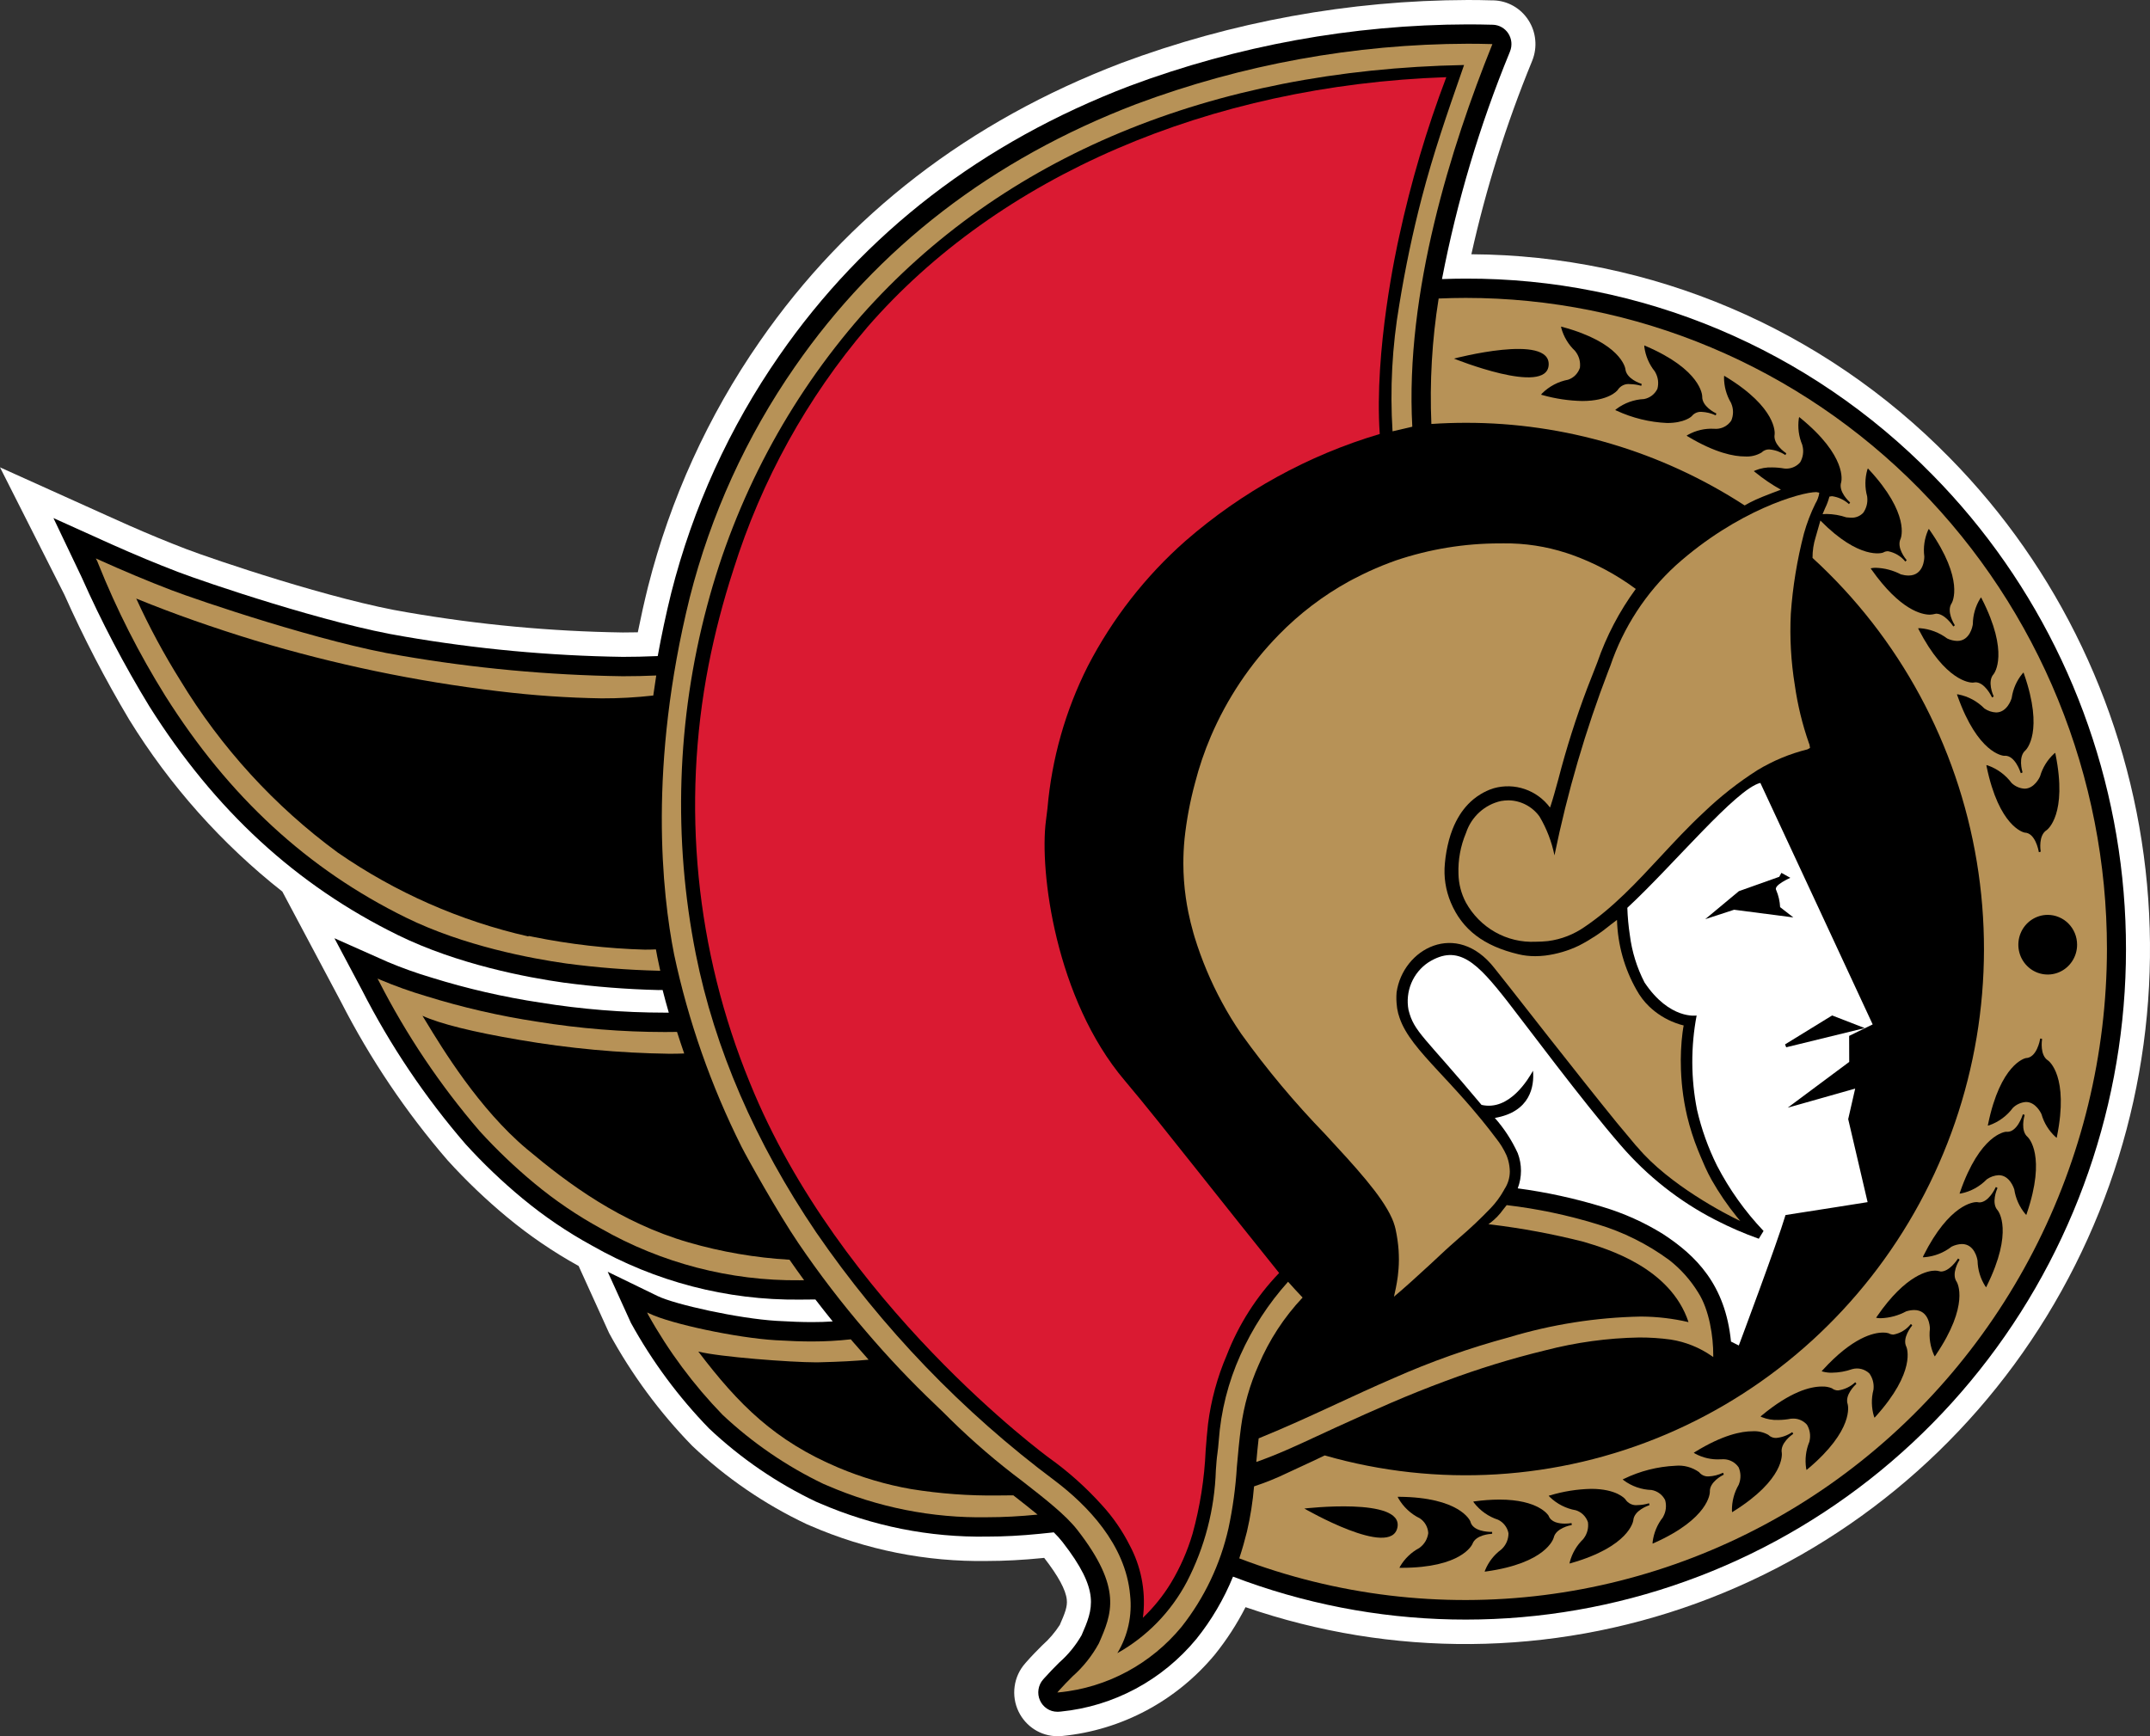
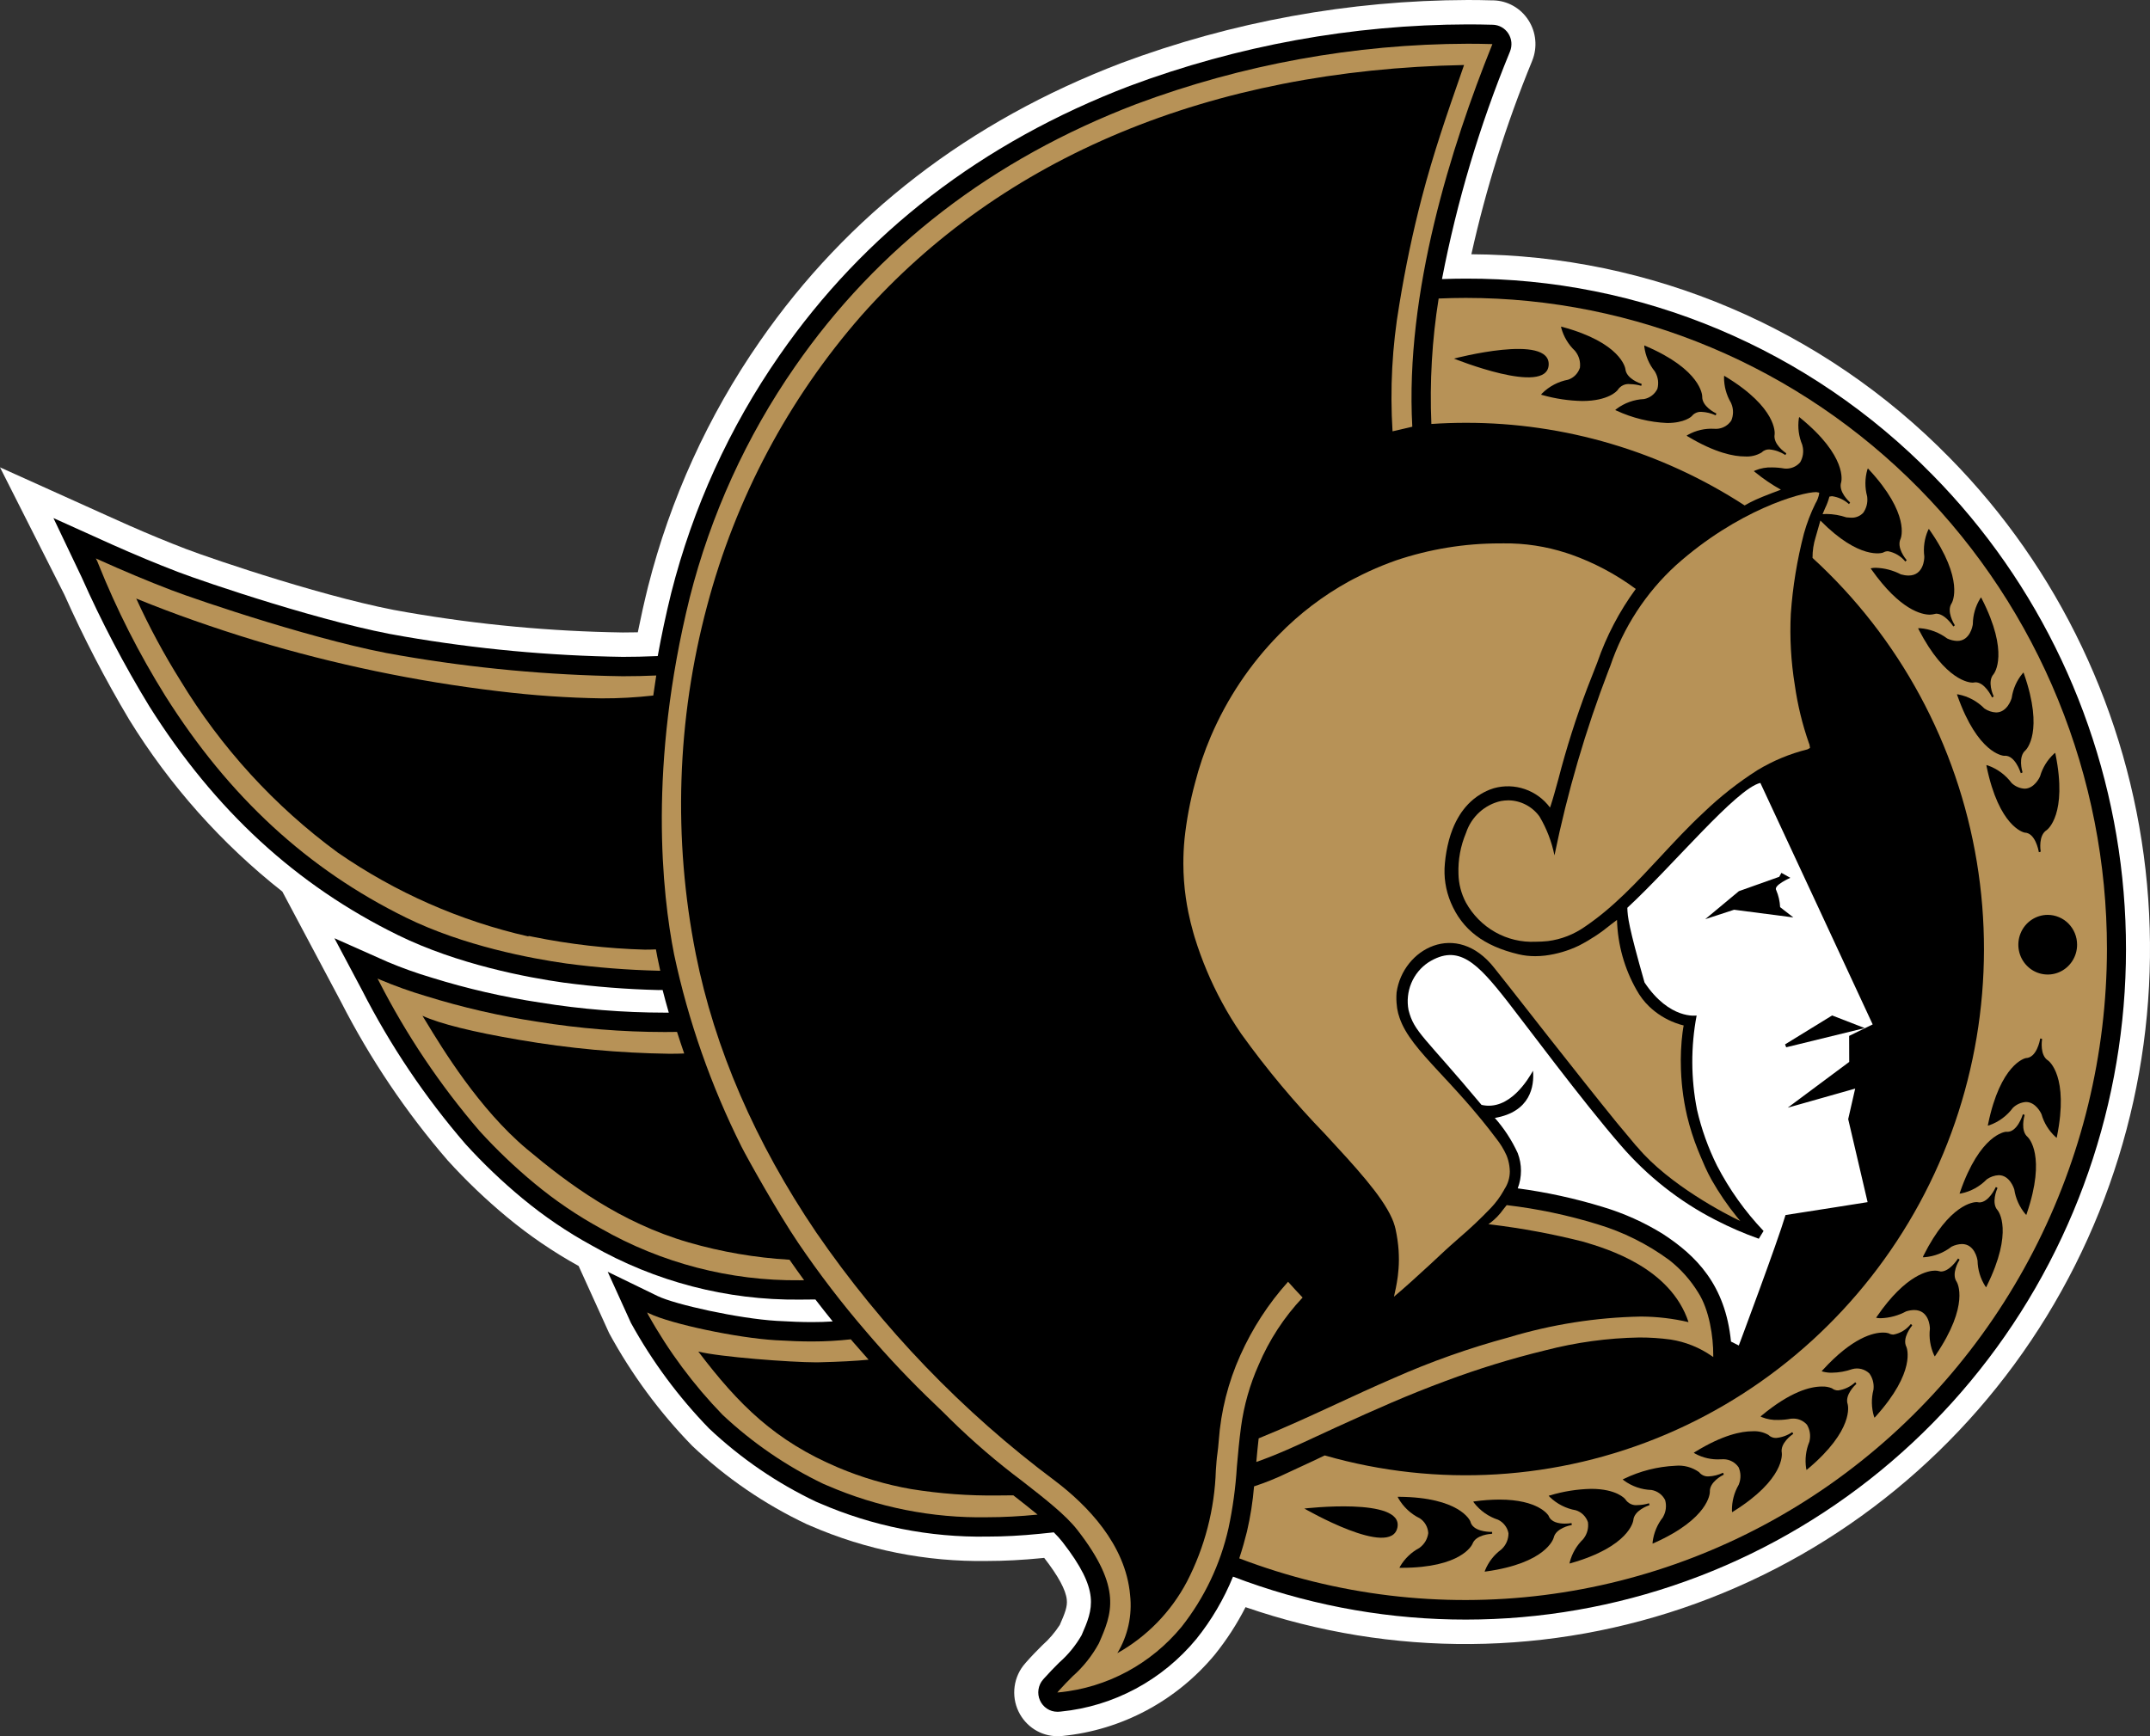
<svg xmlns="http://www.w3.org/2000/svg" width="78" height="63" viewBox="0 0 78 63" fill="none">
  <rect x="0" y="0" width="78" height="63" fill="#333333" stroke="none" />
  <g clip-path="url(#clip0_24_1128)">
    <path d="M70.729 16.609C66.133 11.916 59.896 9.262 53.38 9.226C53.911 6.838 54.645 4.502 55.572 2.242L55.59 2.196C55.685 1.958 55.722 1.701 55.697 1.446C55.673 1.19 55.588 0.945 55.449 0.731C55.311 0.516 55.124 0.339 54.903 0.214C54.683 0.089 54.436 0.02 54.183 0.013L54.137 0.013C53.846 0.004 53.547 0 53.248 0C48.955 0.012 44.698 0.787 40.67 2.292C35.156 4.399 30.746 7.797 27.561 12.393C25.69 15.087 24.317 18.104 23.508 21.297C23.373 21.842 23.25 22.394 23.139 22.944C22.958 22.948 22.776 22.949 22.593 22.95C19.98 22.911 17.373 22.668 14.796 22.223C12.137 21.793 7.707 20.288 6.755 19.923C6.09 19.668 5.397 19.382 4.691 19.071L3.887 18.711L0 16.958L2.336 21.579C3.03 23.135 3.815 24.648 4.685 26.109C6.162 28.506 8.044 30.619 10.243 32.352L12.369 36.35C13.427 38.42 14.727 40.353 16.242 42.107C16.911 42.844 17.632 43.533 18.397 44.167C19.206 44.838 20.075 45.431 20.992 45.937L22.099 48.375C22.914 49.872 23.927 51.247 25.111 52.462C26.34 53.627 27.743 54.587 29.268 55.307L29.399 55.363C31.423 56.243 33.608 56.678 35.809 56.642C36.445 56.642 37.113 56.606 37.795 56.538L37.882 56.529C38.397 57.194 38.665 57.69 38.702 58.045C38.73 58.3 38.634 58.537 38.448 58.963C38.271 59.236 38.059 59.484 37.816 59.699L37.804 59.71C37.633 59.882 37.438 60.077 37.249 60.293L37.194 60.356C36.986 60.59 36.852 60.882 36.81 61.194C36.767 61.506 36.816 61.824 36.953 62.107C37.082 62.374 37.282 62.599 37.53 62.757C37.779 62.915 38.065 62.999 38.358 63C38.39 63 38.423 62.999 38.457 62.998L38.539 62.992C40.697 62.779 42.686 61.715 44.08 60.03C44.506 59.499 44.877 58.926 45.187 58.318C50.494 60.148 56.255 60.1 61.533 58.183C66.811 56.266 71.294 52.591 74.255 47.757C77.215 42.923 78.478 37.214 77.838 31.559C77.197 25.903 74.692 20.634 70.729 16.609Z" fill="white" />
    <path d="M70.113 17.235C67.894 14.969 65.255 13.172 62.348 11.949C59.441 10.726 56.323 10.101 53.177 10.11C52.895 10.11 52.606 10.116 52.314 10.127C52.856 7.311 53.677 4.558 54.765 1.91L54.783 1.864C54.825 1.759 54.841 1.645 54.831 1.532C54.82 1.419 54.782 1.311 54.721 1.216C54.66 1.121 54.577 1.042 54.479 0.987C54.382 0.932 54.272 0.901 54.161 0.898L54.113 0.897C53.829 0.889 53.538 0.885 53.248 0.885C49.06 0.896 44.907 1.653 40.977 3.12C35.629 5.164 31.355 8.455 28.273 12.903C26.463 15.508 25.135 18.425 24.352 21.513C24.157 22.302 23.996 23.067 23.862 23.806L23.779 23.809C23.392 23.826 22.993 23.835 22.594 23.835C19.934 23.796 17.282 23.549 14.66 23.096C11.935 22.657 7.417 21.122 6.447 20.75C5.682 20.456 4.884 20.124 4.072 19.761L3.703 19.595L1.939 18.799L2.961 20.942C3.679 22.558 4.5 24.124 5.419 25.631C7.797 29.404 10.746 32.118 14.433 33.929C16.61 34.999 19.135 35.47 20.445 35.655C21.587 35.807 22.735 35.897 23.886 35.925H23.887L24.039 35.923C24.108 36.193 24.182 36.467 24.263 36.745C24.216 36.745 24.169 36.745 24.123 36.745C22.608 36.744 21.095 36.622 19.599 36.38C18.264 36.178 16.946 35.875 15.655 35.473C15.115 35.313 14.584 35.123 14.064 34.904L12.133 34.045L13.134 35.929C14.159 37.937 15.419 39.811 16.887 41.512C17.528 42.218 18.217 42.876 18.95 43.483C19.734 44.133 20.577 44.706 21.468 45.193C23.77 46.508 26.371 47.185 29.012 47.158C29.048 47.158 29.083 47.157 29.119 47.157L29.582 47.153C29.788 47.421 29.997 47.688 30.21 47.95C29.957 47.967 29.718 47.974 29.459 47.974C29.101 47.974 28.693 47.96 28.175 47.929C26.783 47.845 24.491 47.335 23.861 47.03L22.047 46.148L22.89 48.004C23.662 49.404 24.615 50.692 25.725 51.834C26.875 52.919 28.184 53.815 29.605 54.491L29.74 54.548C31.657 55.38 33.725 55.792 35.81 55.757H35.81C36.417 55.757 37.056 55.723 37.71 55.657L38.231 55.603C38.342 55.712 38.447 55.828 38.544 55.95C39.931 57.732 39.659 58.372 39.24 59.334C39.026 59.708 38.751 60.044 38.428 60.327L38.418 60.337C38.247 60.509 38.071 60.686 37.898 60.881L37.843 60.943C37.754 61.044 37.696 61.169 37.676 61.303C37.655 61.437 37.673 61.574 37.728 61.697C37.782 61.821 37.871 61.926 37.983 62C38.094 62.074 38.225 62.113 38.358 62.113C38.373 62.113 38.388 62.113 38.402 62.112L38.485 62.106C40.401 61.916 42.167 60.969 43.404 59.471C43.953 58.787 44.401 58.025 44.733 57.21C49.857 59.168 55.487 59.285 60.686 57.541C65.885 55.797 70.339 52.297 73.306 47.624C76.273 42.95 77.575 37.386 76.994 31.856C76.413 26.327 73.985 21.167 70.113 17.235Z" fill="black" />
    <path d="M76.438 34.435C76.433 38.256 75.518 42.018 73.769 45.401C72.021 48.784 69.491 51.686 66.397 53.86C63.303 56.033 59.737 57.413 56.003 57.881C52.27 58.349 48.48 57.891 44.959 56.547C45.071 56.21 45.161 55.885 45.238 55.576C45.364 55.036 45.45 54.488 45.496 53.935C45.91 53.799 46.315 53.635 46.709 53.444C47.476 53.093 47.98 52.851 48.06 52.812C52.145 53.985 56.501 53.719 60.419 52.058C64.337 50.396 67.585 47.438 69.637 43.663C71.688 39.888 72.421 35.519 71.716 31.267C71.012 27.015 68.911 23.131 65.757 20.245C65.755 19.988 65.793 19.733 65.871 19.488C65.9 19.391 65.93 19.287 65.958 19.183C65.987 19.079 66.014 18.98 66.042 18.889C67.462 20.331 68.289 20.065 68.318 20.051C68.371 20.018 68.433 20.002 68.495 20.002C68.74 20.048 68.961 20.179 69.121 20.373L69.125 20.378L69.131 20.372L69.125 20.377L69.149 20.352L69.173 20.327V20.326C69.132 20.279 68.795 19.869 68.953 19.548C68.967 19.512 69.303 18.654 67.802 17.036L67.765 16.996L67.744 17.047C67.655 17.361 67.652 17.692 67.737 18.007L67.742 18.047C67.763 18.246 67.711 18.446 67.596 18.608C67.538 18.669 67.468 18.717 67.39 18.747C67.313 18.777 67.229 18.79 67.146 18.785L66.984 18.773C66.752 18.695 66.51 18.653 66.266 18.65L66.121 18.657C66.148 18.587 66.178 18.516 66.213 18.44C66.279 18.306 66.332 18.165 66.369 18.02L66.463 18.005C66.69 18.036 66.903 18.134 67.075 18.288L67.08 18.292L67.085 18.286L67.08 18.292L67.101 18.262L67.121 18.233C67.076 18.194 66.684 17.834 66.797 17.494C66.807 17.457 67.022 16.559 65.316 15.167L65.272 15.132L65.26 15.186C65.214 15.508 65.257 15.838 65.383 16.137L65.392 16.176C65.419 16.277 65.424 16.383 65.409 16.486C65.395 16.59 65.359 16.69 65.306 16.779C65.236 16.858 65.148 16.92 65.05 16.958C64.952 16.997 64.847 17.012 64.742 17.002C64.595 16.976 64.446 16.962 64.296 16.961C64.084 16.952 63.872 16.99 63.676 17.071L63.627 17.096L63.67 17.13C63.965 17.371 64.279 17.585 64.61 17.769L64.52 17.803C64.44 17.834 64.357 17.866 64.269 17.898C64.052 17.978 63.838 18.07 63.696 18.132C63.559 18.194 63.425 18.264 63.294 18.34C60.274 16.378 56.763 15.338 53.177 15.342C52.763 15.342 52.345 15.356 51.929 15.384C51.864 13.861 51.952 12.336 52.193 10.832C52.521 10.818 52.85 10.81 53.177 10.81C56.232 10.81 59.257 11.421 62.079 12.609C64.901 13.796 67.465 15.536 69.625 17.73C71.785 19.924 73.499 22.528 74.667 25.394C75.836 28.261 76.438 31.333 76.438 34.435Z" fill="#B79257" />
    <path d="M48.069 41.148C49.162 42.33 50.126 43.373 50.496 44.203C50.516 44.247 50.534 44.291 50.55 44.333C50.568 44.383 50.584 44.432 50.598 44.48C50.609 44.517 50.619 44.553 50.627 44.59C50.658 44.729 50.682 44.864 50.7 44.993C50.719 45.122 50.731 45.247 50.74 45.366C50.747 45.485 50.751 45.6 50.751 45.71C50.751 45.825 50.746 45.935 50.738 46.04C50.732 46.125 50.724 46.206 50.714 46.284C50.711 46.309 50.708 46.332 50.705 46.356C50.669 46.618 50.618 46.849 50.572 47.051C50.937 46.748 51.446 46.285 51.845 45.916C51.882 45.882 51.916 45.85 51.951 45.818C52.088 45.691 52.207 45.579 52.296 45.496C52.344 45.45 52.394 45.405 52.444 45.359C52.494 45.313 52.545 45.267 52.597 45.22C52.702 45.126 52.81 45.031 52.921 44.933C53.328 44.586 53.717 44.218 54.087 43.832C54.267 43.643 54.422 43.433 54.55 43.206L54.582 43.147C54.707 42.958 54.774 42.736 54.775 42.508C54.773 42.44 54.768 42.372 54.758 42.304C54.739 42.172 54.705 42.044 54.654 41.921C54.555 41.702 54.429 41.496 54.278 41.308C54.1 41.07 53.924 40.847 53.751 40.635C53.621 40.477 53.493 40.324 53.367 40.177C53.288 40.085 53.208 39.995 53.131 39.907C53.041 39.805 52.952 39.706 52.864 39.609C52.81 39.549 52.756 39.49 52.702 39.432C52.659 39.385 52.616 39.338 52.574 39.291C52.522 39.236 52.471 39.181 52.42 39.127L52.394 39.098C52.361 39.061 52.327 39.026 52.294 38.99C52.258 38.951 52.223 38.912 52.187 38.875C51.48 38.111 50.984 37.55 50.773 36.927C50.736 36.823 50.708 36.715 50.69 36.605C50.686 36.583 50.684 36.561 50.681 36.538C50.68 36.531 50.679 36.524 50.679 36.517C50.657 36.349 50.653 36.18 50.667 36.011C50.892 34.429 52.84 33.369 54.217 35.129L54.755 35.808C54.755 35.808 57.29 39.057 58.645 40.724L59.343 41.56C59.368 41.587 59.39 41.611 59.409 41.63C60.551 42.994 62.635 44.072 63.135 44.306C63.099 44.262 63.057 44.212 63.012 44.156C62.67 43.735 62.364 43.286 62.095 42.813C62.013 42.665 61.936 42.514 61.867 42.36C61.854 42.33 61.841 42.299 61.827 42.269C61.781 42.164 61.735 42.058 61.689 41.948C61.659 41.877 61.629 41.806 61.6 41.732C61.438 41.331 61.307 40.917 61.206 40.496C61.168 40.332 61.136 40.172 61.108 40.015C61.094 39.932 61.081 39.85 61.069 39.77C61.067 39.755 61.065 39.742 61.063 39.728C61.051 39.644 61.041 39.562 61.032 39.481C61.025 39.425 61.02 39.37 61.015 39.315C61.007 39.231 61 39.15 60.996 39.07C60.995 39.064 60.995 39.059 60.995 39.053C60.989 38.97 60.986 38.891 60.983 38.812C60.978 38.687 60.977 38.567 60.977 38.453C60.978 38.338 60.98 38.23 60.985 38.128C60.996 37.868 61.018 37.651 61.039 37.488C61.039 37.481 61.041 37.475 61.041 37.469C61.056 37.351 61.072 37.262 61.082 37.21C60.982 37.186 60.883 37.156 60.787 37.119C60.431 36.988 60.105 36.784 59.829 36.52C59.649 36.346 59.495 36.145 59.374 35.924C58.932 35.149 58.688 34.275 58.663 33.379C58.587 33.436 58.511 33.495 58.434 33.554C58.078 33.848 57.691 34.103 57.281 34.313C56.895 34.499 56.483 34.62 56.059 34.674C55.938 34.688 55.816 34.696 55.695 34.696C55.592 34.696 55.49 34.69 55.388 34.679C55.29 34.668 55.193 34.651 55.096 34.628C53.829 34.329 53.047 33.732 52.634 32.749C52.541 32.526 52.474 32.292 52.438 32.053C52.429 31.993 52.422 31.934 52.416 31.874C52.411 31.813 52.407 31.754 52.406 31.693C52.403 31.571 52.407 31.449 52.419 31.327C52.444 31.04 52.495 30.756 52.569 30.478C52.587 30.414 52.606 30.348 52.627 30.285C52.649 30.221 52.671 30.157 52.696 30.093C52.77 29.902 52.864 29.718 52.974 29.546C53.012 29.488 53.051 29.431 53.094 29.377C53.201 29.237 53.324 29.11 53.459 28.999C53.544 28.93 53.633 28.867 53.727 28.811C53.759 28.792 53.792 28.773 53.826 28.755C53.894 28.72 53.964 28.687 54.036 28.657C54.088 28.636 54.14 28.618 54.194 28.602C54.563 28.498 54.956 28.509 55.319 28.634C55.683 28.759 56.002 28.992 56.233 29.303C56.243 29.276 56.253 29.246 56.264 29.214C56.338 28.991 56.43 28.659 56.538 28.265C56.827 27.148 57.176 26.048 57.584 24.97C57.652 24.798 57.72 24.623 57.789 24.446C57.841 24.311 57.894 24.174 57.948 24.038C58.278 23.082 58.749 22.183 59.344 21.37C58.625 20.838 57.833 20.418 56.993 20.12C56.935 20.1 56.878 20.081 56.82 20.063C56.087 19.825 55.32 19.708 54.55 19.717L54.417 19.718C53.135 19.716 51.861 19.925 50.645 20.335C50.568 20.362 50.492 20.39 50.415 20.419C50.076 20.546 49.74 20.691 49.407 20.855C49.301 20.907 49.195 20.962 49.088 21.017C49.038 21.044 48.987 21.071 48.936 21.098C48 21.613 47.145 22.265 46.395 23.032C46.393 23.034 46.392 23.036 46.39 23.038C45.352 24.098 44.518 25.346 43.93 26.716C43.694 27.268 43.501 27.837 43.352 28.419C43.173 29.081 43.047 29.756 42.974 30.438C42.945 30.739 42.93 31.041 42.931 31.344C42.932 31.755 42.962 32.165 43.02 32.572C43.044 32.744 43.074 32.918 43.11 33.096C43.16 33.344 43.223 33.598 43.297 33.86C43.311 33.909 43.326 33.96 43.341 34.01C43.593 34.828 43.925 35.619 44.332 36.37C44.544 36.764 44.778 37.146 45.031 37.514C45.954 38.8 46.97 40.014 48.069 41.148Z" fill="#B79257" />
-     <path d="M67.304 39.501L67.051 40.608L67.755 43.621C67.755 43.621 65.695 43.949 64.777 44.089C64.495 45.05 63.082 48.823 63.082 48.823L62.799 48.681C62.594 46.62 61.538 45.566 60.33 44.777C59.646 44.353 58.91 44.023 58.141 43.793C57.135 43.485 56.105 43.26 55.062 43.121C55.219 42.71 55.219 42.254 55.062 41.843C54.849 41.378 54.569 40.947 54.231 40.566C55.519 40.343 55.668 39.418 55.616 38.853C55.454 39.141 54.765 40.325 53.748 40.092C51.659 37.591 51.303 37.456 51.1 36.648C51.038 36.321 51.073 35.982 51.201 35.674C51.329 35.367 51.544 35.105 51.819 34.922C52.91 34.234 53.59 34.933 54.693 36.342C55.28 37.09 57.398 39.945 58.791 41.55C59.758 42.675 60.93 43.599 62.243 44.271C62.749 44.532 63.271 44.758 63.807 44.949L63.98 44.667C63.309 43.961 62.739 43.161 62.289 42.292C61.971 41.65 61.728 40.973 61.567 40.273C61.343 39.144 61.338 37.981 61.552 36.849C61.552 36.849 60.573 37.013 59.662 35.65C59.385 35.113 59.204 34.53 59.129 33.929C59.079 33.602 59.049 33.272 59.038 32.941C60.712 31.39 62.992 28.615 63.864 28.409C64.128 28.965 67.939 37.172 67.939 37.172L67.085 37.589L67.088 38.533L64.857 40.194L67.304 39.501Z" fill="white" />
-     <path d="M41.462 58.703C41.472 58.627 41.478 58.573 41.48 58.557C41.563 57.695 41.389 56.828 40.981 56.067C40.712 55.535 40.372 55.044 39.97 54.607C39.395 53.969 38.754 53.396 38.057 52.899C37.981 52.844 30.45 47.31 27.204 39.288C25.238 34.499 24.717 29.225 25.706 24.134C25.934 22.974 26.232 21.829 26.597 20.705L26.609 20.666C27.625 17.43 29.277 14.438 31.467 11.871C36.224 6.395 43.864 3.099 52.471 2.8C51.758 4.678 51.187 6.608 50.762 8.574C50.667 8.996 49.849 12.717 50.056 15.748C47.459 16.518 45.055 17.843 43.003 19.632C41.556 20.909 40.357 22.448 39.465 24.171C38.653 25.78 38.156 27.534 38.001 29.335C37.982 29.489 37.964 29.636 37.946 29.777C37.704 31.607 38.294 36.251 40.804 39.209C41.493 40.021 42.448 41.224 43.658 42.747L43.673 42.767C44.478 43.78 45.385 44.922 46.406 46.192C45.582 47.049 44.935 48.065 44.503 49.18C44.164 49.971 43.936 50.807 43.827 51.663C43.791 51.971 43.767 52.294 43.74 52.635C43.696 53.657 43.536 54.67 43.265 55.654C43.081 56.277 42.82 56.874 42.486 57.43C42.202 57.898 41.857 58.326 41.462 58.703Z" fill="#DA1A32" />
+     <path d="M67.304 39.501L67.051 40.608L67.755 43.621C67.755 43.621 65.695 43.949 64.777 44.089C64.495 45.05 63.082 48.823 63.082 48.823L62.799 48.681C62.594 46.62 61.538 45.566 60.33 44.777C59.646 44.353 58.91 44.023 58.141 43.793C57.135 43.485 56.105 43.26 55.062 43.121C55.219 42.71 55.219 42.254 55.062 41.843C54.849 41.378 54.569 40.947 54.231 40.566C55.519 40.343 55.668 39.418 55.616 38.853C55.454 39.141 54.765 40.325 53.748 40.092C51.659 37.591 51.303 37.456 51.1 36.648C51.038 36.321 51.073 35.982 51.201 35.674C51.329 35.367 51.544 35.105 51.819 34.922C52.91 34.234 53.59 34.933 54.693 36.342C55.28 37.09 57.398 39.945 58.791 41.55C59.758 42.675 60.93 43.599 62.243 44.271C62.749 44.532 63.271 44.758 63.807 44.949L63.98 44.667C63.309 43.961 62.739 43.161 62.289 42.292C61.971 41.65 61.728 40.973 61.567 40.273C61.343 39.144 61.338 37.981 61.552 36.849C61.552 36.849 60.573 37.013 59.662 35.65C59.079 33.602 59.049 33.272 59.038 32.941C60.712 31.39 62.992 28.615 63.864 28.409C64.128 28.965 67.939 37.172 67.939 37.172L67.085 37.589L67.088 38.533L64.857 40.194L67.304 39.501Z" fill="white" />
    <path d="M54.142 1.6L54.094 1.599C53.818 1.591 53.533 1.587 53.248 1.587C49.144 1.598 45.073 2.339 41.221 3.778C36.006 5.77 31.84 8.976 28.839 13.307C27.078 15.842 25.785 18.68 25.023 21.684C23.514 27.788 24.02 32.418 24.456 34.633C24.973 37.054 25.794 39.397 26.899 41.605C27.117 42.037 28.228 44.024 28.967 45.112C29.723 46.225 30.541 47.294 31.418 48.312C32.209 49.241 33.048 50.127 33.931 50.967C34.136 51.163 34.313 51.334 34.482 51.506C35.302 52.311 36.174 53.06 37.092 53.747C37.934 54.404 38.661 54.971 39.086 55.516C40.736 57.636 40.334 58.559 39.868 59.627C39.621 60.081 39.298 60.488 38.913 60.828C38.746 60.995 38.574 61.168 38.413 61.35L38.358 61.413L38.441 61.407C40.166 61.234 41.755 60.38 42.867 59.03C43.694 57.983 44.275 56.76 44.569 55.452C44.725 54.719 44.827 53.975 44.872 53.227C44.914 52.752 44.958 52.262 45.023 51.779C45.128 51.001 45.343 50.242 45.662 49.527C46.046 48.622 46.586 47.795 47.257 47.083C47.078 46.897 46.903 46.703 46.73 46.51C46.02 47.3 45.436 48.198 45 49.172C44.558 50.153 44.292 51.206 44.215 52.281C44.2 52.458 44.187 52.61 44.165 52.756C44.141 52.913 44.127 53.117 44.11 53.352C44.066 54.762 43.707 56.144 43.061 57.393C42.483 58.487 41.606 59.388 40.536 59.987C40.918 59.355 41.081 58.613 40.999 57.877C40.836 56.035 39.43 54.609 38.28 53.737C34.924 51.233 31.996 48.187 29.612 44.72C27.398 41.45 25.929 38.053 25.244 34.625C24.412 30.436 24.552 26.109 25.653 21.985C26.687 18.082 28.603 14.477 31.247 11.455C36.361 5.681 43.922 2.537 53.115 2.359L53.009 2.664C52.514 4.085 52.003 5.555 51.581 7.175C51.254 8.431 50.987 9.698 50.766 11.052C50.506 12.569 50.424 14.113 50.52 15.651L51.237 15.484C50.967 10.606 52.662 5.28 54.125 1.645L54.142 1.6Z" fill="#B79257" />
    <path d="M62.518 53.464L62.506 53.444L62.521 53.476L62.518 53.464Z" fill="#B79257" />
    <path d="M66.468 36.847L64.76 37.897L64.802 38.002L67.65 37.305L66.468 36.847Z" fill="black" />
    <path d="M64.581 32.917C64.571 32.704 64.523 32.495 64.439 32.299C64.325 32.125 64.952 31.853 64.952 31.853L64.628 31.673L64.549 31.816L63.085 32.337L61.864 33.353L62.911 33.011L65.061 33.29L64.581 32.917Z" fill="black" />
    <path d="M58.687 14.153C58.735 14.077 58.804 14.016 58.885 13.978C58.965 13.94 59.055 13.927 59.143 13.939C59.276 13.941 59.409 13.961 59.536 13.998L59.543 14L59.553 13.966L59.557 13.93C59.5 13.912 58.999 13.744 58.967 13.386C58.96 13.347 58.801 12.439 56.686 11.864L56.633 11.85L56.643 11.904C56.729 12.219 56.9 12.504 57.136 12.727L57.158 12.755C57.222 12.838 57.269 12.932 57.297 13.033C57.324 13.134 57.331 13.24 57.318 13.344C57.285 13.445 57.229 13.537 57.155 13.612C57.081 13.688 56.99 13.745 56.89 13.778C56.532 13.845 56.202 14.019 55.942 14.278L55.908 14.322L55.96 14.336C56.43 14.469 56.915 14.541 57.403 14.551C58.367 14.55 58.671 14.175 58.687 14.153Z" fill="black" />
    <path d="M61.731 14.945C61.906 14.953 62.078 14.995 62.237 15.068L62.243 15.071L62.258 15.039L62.267 15.004C62.213 14.978 61.739 14.742 61.755 14.383C61.754 14.344 61.72 13.421 59.704 12.556L59.653 12.534L59.655 12.589C59.698 12.913 59.828 13.219 60.031 13.472L60.05 13.504C60.102 13.595 60.136 13.695 60.15 13.799C60.163 13.903 60.156 14.009 60.129 14.11C60.082 14.205 60.014 14.289 59.93 14.353C59.846 14.417 59.749 14.46 59.646 14.48C59.282 14.496 58.931 14.622 58.639 14.843L58.598 14.88L58.649 14.902C59.226 15.169 59.848 15.321 60.481 15.349C61.115 15.349 61.359 15.118 61.374 15.103C61.416 15.049 61.471 15.006 61.533 14.979C61.595 14.951 61.663 14.94 61.731 14.945Z" fill="black" />
    <path d="M64.382 15.76C64.387 15.722 64.478 14.803 62.599 13.664L62.552 13.634L62.546 13.69C62.545 14.016 62.632 14.336 62.798 14.616L62.813 14.652C62.853 14.749 62.873 14.853 62.872 14.958C62.871 15.062 62.85 15.166 62.809 15.262C62.749 15.351 62.671 15.423 62.579 15.475C62.487 15.527 62.385 15.556 62.28 15.561L62.187 15.559C61.855 15.54 61.525 15.616 61.234 15.779L61.188 15.81L61.235 15.839C62.233 16.437 62.909 16.563 63.3 16.563C63.512 16.578 63.723 16.529 63.907 16.421C63.944 16.383 63.988 16.353 64.037 16.334C64.085 16.314 64.138 16.305 64.19 16.308C64.395 16.326 64.592 16.395 64.765 16.508L64.772 16.511L64.79 16.481L64.804 16.448C64.754 16.415 64.317 16.114 64.382 15.76Z" fill="black" />
    <path d="M70.11 22.295L70.242 22.268C70.55 22.268 70.831 22.68 70.862 22.727L70.865 22.732L70.894 22.712L70.919 22.688C70.887 22.637 70.606 22.183 70.806 21.886C70.826 21.852 71.274 21.05 70.008 19.236L69.977 19.191L69.949 19.239C69.818 19.538 69.77 19.868 69.812 20.192L69.811 20.228C69.811 20.255 69.797 20.884 69.241 20.884C69.147 20.883 69.053 20.868 68.963 20.842C68.681 20.695 68.371 20.613 68.055 20.603C68.009 20.602 67.964 20.605 67.919 20.613L67.865 20.623L67.897 20.668C68.94 22.144 69.726 22.304 70.016 22.304L70.11 22.295Z" fill="black" />
    <path d="M71.582 24.769L71.669 24.758C71.998 24.758 72.24 25.246 72.267 25.302L72.27 25.308L72.301 25.293L72.33 25.271C72.304 25.216 72.089 24.726 72.327 24.461C72.352 24.431 72.904 23.698 71.897 21.725L71.872 21.676L71.839 21.72C71.669 21.996 71.577 22.315 71.573 22.64L71.568 22.68C71.563 22.704 71.475 23.257 71.007 23.257C70.881 23.253 70.758 23.223 70.644 23.169C70.355 22.952 70.012 22.822 69.653 22.795L69.586 22.798L69.611 22.847C70.578 24.717 71.464 24.77 71.562 24.77L71.582 24.769Z" fill="black" />
    <path d="M72.703 27.425L72.745 27.423C73.099 27.423 73.288 27.982 73.31 28.048L73.312 28.055L73.345 28.044L73.376 28.028C73.359 27.97 73.211 27.454 73.484 27.225C73.512 27.198 74.159 26.55 73.43 24.455L73.412 24.402L73.373 24.441C73.166 24.691 73.032 24.995 72.984 25.317L72.974 25.354C72.972 25.359 72.823 25.852 72.417 25.852C72.265 25.845 72.118 25.795 71.993 25.709C71.736 25.447 71.407 25.269 71.049 25.199L70.995 25.194L71.014 25.246C71.753 27.337 72.658 27.422 72.703 27.425Z" fill="black" />
    <path d="M72.98 28.413C72.761 28.118 72.46 27.896 72.115 27.775L72.063 27.762L72.073 27.817C72.523 29.992 73.407 30.204 73.451 30.212C73.834 30.22 73.954 30.841 73.966 30.915L73.968 30.922L74.002 30.915L74.035 30.903C74.025 30.843 73.949 30.312 74.25 30.123C74.281 30.101 75.011 29.549 74.573 27.371L74.562 27.317L74.518 27.35C74.28 27.569 74.105 27.85 74.014 28.163L73.999 28.197C73.997 28.202 73.806 28.618 73.448 28.618C73.273 28.607 73.108 28.535 72.98 28.413Z" fill="black" />
    <path d="M56.184 13.248C56.261 12.085 52.748 13.012 52.748 13.012C52.748 13.012 56.109 14.372 56.184 13.248Z" fill="black" />
    <path d="M54.127 55.623L54.134 55.657V55.652L54.135 55.657L54.133 55.586L54.102 55.587C53.989 55.587 53.424 55.569 53.343 55.205C53.329 55.169 52.949 54.331 50.761 54.313H50.706L50.729 54.363C50.911 54.681 51.183 54.935 51.51 55.094C51.599 55.153 51.673 55.232 51.726 55.325C51.779 55.418 51.81 55.523 51.816 55.63C51.803 55.734 51.768 55.834 51.716 55.925C51.663 56.015 51.593 56.093 51.51 56.156L51.491 56.171C51.202 56.324 50.961 56.556 50.794 56.84L50.771 56.89L50.846 56.89C53.017 56.89 53.403 56.061 53.419 56.023C53.541 55.688 54.068 55.659 54.128 55.657L54.127 55.623Z" fill="black" />
    <path d="M57.02 55.338L57.014 55.304L57.025 55.337L57.025 55.334L57.027 55.337L57.014 55.267L57.008 55.268L57.013 55.291V55.301L57.008 55.268C56.929 55.28 56.85 55.286 56.771 55.286C56.549 55.286 56.269 55.237 56.181 54.999C56.167 54.975 55.816 54.414 54.395 54.414C54.096 54.416 53.797 54.437 53.501 54.478L53.448 54.486L53.477 54.532C53.701 54.821 54.005 55.034 54.35 55.146C54.446 55.192 54.53 55.26 54.595 55.345C54.661 55.429 54.706 55.529 54.726 55.634C54.727 55.739 54.707 55.843 54.667 55.94C54.627 56.036 54.569 56.124 54.495 56.197L54.465 56.226C54.205 56.416 54.002 56.676 53.879 56.977L53.862 57.03L53.916 57.022C56.086 56.72 56.355 55.839 56.366 55.8C56.442 55.451 56.958 55.348 57.019 55.338L57.02 55.338Z" fill="black" />
    <path d="M59.825 54.548L59.818 54.55C59.687 54.59 59.55 54.611 59.413 54.614C59.326 54.625 59.237 54.611 59.158 54.573C59.078 54.535 59.011 54.475 58.963 54.4C58.951 54.385 58.653 54.025 57.726 54.025C57.222 54.036 56.722 54.115 56.238 54.26L56.185 54.274L56.221 54.317C56.483 54.571 56.813 54.74 57.17 54.802C57.272 54.834 57.364 54.889 57.44 54.964C57.516 55.039 57.574 55.131 57.609 55.233C57.623 55.336 57.618 55.442 57.591 55.544C57.565 55.645 57.519 55.74 57.456 55.823L57.435 55.851C57.201 56.077 57.034 56.364 56.951 56.68L56.942 56.735L56.995 56.72C59.102 56.118 59.25 55.206 59.255 55.166C59.283 54.81 59.782 54.636 59.839 54.617L59.828 54.584L59.845 54.616L59.844 54.612L59.846 54.615L59.825 54.548Z" fill="black" />
    <path d="M62.512 53.44L62.505 53.443L62.517 53.463L62.52 53.474L62.505 53.443C62.344 53.52 62.169 53.564 61.991 53.573C61.924 53.578 61.857 53.566 61.795 53.539C61.734 53.511 61.68 53.469 61.638 53.416C61.388 53.239 61.084 53.157 60.78 53.187C60.135 53.217 59.503 53.377 58.92 53.659L58.87 53.681L58.911 53.718C59.204 53.933 59.554 54.055 59.916 54.066C60.02 54.084 60.12 54.126 60.205 54.189C60.291 54.252 60.361 54.335 60.409 54.431C60.438 54.532 60.446 54.637 60.434 54.742C60.422 54.846 60.389 54.946 60.338 55.037L60.327 55.06C60.123 55.318 59.995 55.629 59.955 55.958L59.954 56.013L60.004 55.991C62.009 55.099 62.032 54.175 62.032 54.135C62.011 53.778 62.481 53.535 62.536 53.509L62.521 53.478L62.541 53.506L62.539 53.503L62.541 53.506L62.512 53.44Z" fill="black" />
    <path d="M65.021 51.968L65.016 51.971L65.03 51.989L65.034 51.999L65.017 51.97C64.843 52.087 64.644 52.159 64.436 52.178C64.384 52.18 64.332 52.171 64.283 52.151C64.234 52.132 64.19 52.102 64.153 52.065C63.977 51.966 63.776 51.921 63.575 51.935C63.181 51.935 62.5 52.065 61.495 52.685L61.448 52.715L61.494 52.745C61.775 52.899 62.094 52.971 62.413 52.953L62.537 52.95C62.643 52.952 62.746 52.98 62.84 53.031C62.934 53.081 63.014 53.154 63.075 53.242C63.117 53.337 63.14 53.441 63.142 53.545C63.144 53.65 63.126 53.755 63.087 53.852L63.079 53.875C62.913 54.16 62.828 54.486 62.833 54.817L62.84 54.872L62.886 54.843C64.751 53.678 64.647 52.761 64.642 52.72C64.573 52.37 65.006 52.063 65.056 52.029L65.037 52L65.061 52.026L65.059 52.022L65.061 52.025L65.021 51.968Z" fill="black" />
    <path d="M67.307 50.157L67.301 50.161V50.162C67.13 50.319 66.916 50.421 66.687 50.453C66.605 50.455 66.524 50.427 66.46 50.375C66.344 50.328 66.22 50.306 66.096 50.312C65.678 50.312 64.96 50.494 63.911 51.364L63.87 51.399L63.918 51.423C64.106 51.499 64.308 51.533 64.51 51.525C64.668 51.524 64.825 51.509 64.979 51.478H64.999C65.102 51.468 65.205 51.482 65.301 51.52C65.398 51.558 65.484 51.618 65.553 51.695C65.607 51.784 65.643 51.883 65.659 51.986C65.675 52.089 65.671 52.194 65.647 52.295L65.641 52.319C65.515 52.624 65.475 52.959 65.526 53.286L65.54 53.34L65.582 53.305C67.27 51.889 67.044 50.996 67.033 50.956C66.916 50.619 67.303 50.255 67.348 50.214L67.326 50.189L67.352 50.211L67.35 50.208L67.353 50.211L67.307 50.157Z" fill="black" />
    <path d="M69.324 48.043L69.32 48.048C69.162 48.246 68.94 48.381 68.694 48.427C68.631 48.427 68.569 48.41 68.515 48.378C68.45 48.36 68.383 48.352 68.316 48.354C67.962 48.354 67.206 48.531 66.125 49.715L66.088 49.756L66.139 49.773C66.245 49.8 66.354 49.813 66.463 49.81C66.714 49.807 66.962 49.763 67.198 49.68C67.306 49.65 67.42 49.649 67.528 49.676C67.637 49.704 67.737 49.759 67.819 49.837C67.935 49.997 67.989 50.196 67.971 50.394L67.966 50.434C67.885 50.749 67.892 51.081 67.985 51.393L68.007 51.444L68.043 51.404C69.524 49.765 69.178 48.911 69.162 48.873C69 48.556 69.335 48.141 69.373 48.095L69.349 48.072L69.378 48.09L69.375 48.087L69.378 48.089L69.324 48.043Z" fill="black" />
    <path d="M71.035 45.666L71.032 45.672C71 45.721 70.723 46.139 70.413 46.139L70.28 46.111L70.202 46.106C69.976 46.106 69.155 46.226 68.094 47.77L68.063 47.816L68.117 47.826C68.157 47.831 68.197 47.834 68.237 47.833C68.557 47.822 68.87 47.737 69.153 47.585C69.247 47.554 69.346 47.538 69.445 47.536C69.991 47.536 70.013 48.158 70.014 48.184L70.015 48.216C69.977 48.542 70.029 48.873 70.165 49.172L70.193 49.22L70.224 49.174C71.466 47.343 71.008 46.547 70.987 46.512C70.784 46.221 71.057 45.765 71.091 45.711H71.091L71.062 45.693L71.094 45.706L71.091 45.704L71.095 45.705L71.035 45.666Z" fill="black" />
    <path d="M72.467 43.108L72.436 43.094L72.469 43.103L72.466 43.101L72.469 43.102L72.407 43.072L72.404 43.079C72.378 43.136 72.14 43.631 71.808 43.631L71.719 43.619H71.709C71.612 43.619 70.728 43.674 69.779 45.568L69.76 45.62H69.816C70.174 45.592 70.516 45.459 70.801 45.237C70.918 45.178 71.046 45.145 71.176 45.141C71.638 45.141 71.733 45.686 71.737 45.71L71.744 45.75C71.752 46.075 71.847 46.393 72.021 46.667L72.055 46.711L72.079 46.661C73.061 44.674 72.499 43.949 72.473 43.917C72.233 43.656 72.442 43.163 72.467 43.108Z" fill="black" />
    <path d="M73.452 40.46V40.459L73.42 40.449L73.454 40.454L73.451 40.453H73.454L73.388 40.433L73.386 40.439C73.365 40.505 73.179 41.07 72.823 41.07L72.778 41.067C72.739 41.07 71.835 41.162 71.108 43.259L71.091 43.312L71.145 43.306C71.5 43.234 71.825 43.055 72.079 42.793C72.207 42.703 72.356 42.651 72.511 42.643C72.915 42.643 73.066 43.132 73.068 43.136L73.076 43.159C73.125 43.486 73.263 43.794 73.473 44.047L73.512 44.086L73.53 44.033C74.245 41.932 73.593 41.289 73.564 41.26C73.293 41.034 73.434 40.522 73.452 40.46Z" fill="black" />
    <path d="M74.3 38.48C74.001 38.292 74.077 37.761 74.085 37.701L74.052 37.695L74.079 37.695L74.086 37.695L74.083 37.695H74.086L74.018 37.683L74.017 37.69H74.017C74.004 37.762 73.886 38.385 73.495 38.394C73.458 38.401 72.574 38.614 72.126 40.791L72.115 40.845L72.168 40.832C72.51 40.712 72.809 40.492 73.027 40.198C73.156 40.073 73.324 39.999 73.501 39.987C73.859 39.987 74.05 40.402 74.052 40.406L74.063 40.428C74.153 40.746 74.33 41.032 74.572 41.254L74.616 41.287L74.626 41.232C75.063 39.053 74.333 38.503 74.3 38.48Z" fill="black" />
    <path d="M47.32 54.739C47.32 54.739 50.473 56.566 50.698 55.422C50.914 54.317 47.32 54.739 47.32 54.739Z" fill="black" />
    <path d="M74.289 33.197C74.079 33.197 73.873 33.261 73.697 33.38C73.522 33.499 73.385 33.668 73.305 33.865C73.224 34.063 73.203 34.281 73.244 34.491C73.285 34.701 73.387 34.894 73.536 35.045C73.685 35.197 73.875 35.3 74.081 35.341C74.288 35.383 74.502 35.362 74.697 35.28C74.892 35.198 75.058 35.059 75.175 34.881C75.293 34.703 75.355 34.494 75.355 34.28C75.355 34.138 75.328 33.997 75.274 33.865C75.221 33.734 75.142 33.615 75.043 33.514C74.944 33.414 74.827 33.334 74.697 33.28C74.568 33.225 74.429 33.197 74.289 33.197Z" fill="black" />
    <path d="M65.444 19.364C65.549 18.987 65.689 18.62 65.862 18.27C65.932 18.156 65.978 18.03 66 17.899L65.998 17.882L65.984 17.873L65.893 17.856C65.347 17.856 63.037 18.51 60.8 20.512C59.714 21.505 58.894 22.763 58.419 24.167L58.359 24.319C57.521 26.499 56.864 28.746 56.395 31.038C56.294 30.541 56.111 30.065 55.853 29.63C55.724 29.45 55.555 29.304 55.36 29.202C55.166 29.1 54.951 29.045 54.732 29.041C54.639 29.041 54.546 29.05 54.454 29.066C54.163 29.13 53.893 29.271 53.671 29.473C53.449 29.675 53.282 29.932 53.187 30.22L53.18 30.237C52.986 30.701 52.894 31.204 52.912 31.708C52.919 32.071 53.011 32.427 53.18 32.747C53.43 33.199 53.798 33.572 54.245 33.824C54.691 34.076 55.198 34.196 55.708 34.172C55.859 34.172 56.009 34.164 56.159 34.148C56.644 34.086 57.107 33.904 57.508 33.62C58.532 32.925 59.361 32.032 60.239 31.087C60.736 30.552 61.25 29.998 61.804 29.484C62.404 28.907 63.059 28.391 63.76 27.945C64.324 27.604 64.934 27.35 65.572 27.192L65.666 27.139L65.646 27.017L65.624 26.961C65.386 26.28 65.215 25.576 65.114 24.86C64.975 24.006 64.926 23.138 64.969 22.272C65.038 21.29 65.197 20.317 65.444 19.364Z" fill="#B79257" />
    <path d="M48.48 50.947C49.142 50.64 49.828 50.323 50.548 50.012C51.905 49.41 53.305 48.914 54.736 48.528C56.292 48.058 57.903 47.804 59.525 47.773H59.557C60.13 47.777 60.7 47.845 61.258 47.975C60.603 45.997 58.312 45.316 57.445 45.058C56.34 44.778 55.218 44.569 54.087 44.432L53.998 44.424L54.07 44.37C54.248 44.234 54.405 44.072 54.535 43.888L54.65 43.744L54.663 43.729L54.681 43.732C55.788 43.863 56.882 44.094 57.949 44.422C58.887 44.702 59.771 45.143 60.563 45.726C60.978 46.051 61.332 46.449 61.609 46.901C62.017 47.534 62.159 48.523 62.155 49.178V49.241L62.103 49.206C61.657 48.896 61.148 48.692 60.614 48.608C60.235 48.556 59.853 48.531 59.471 48.532C58.321 48.552 57.178 48.709 56.063 48.998C54.834 49.297 53.624 49.669 52.438 50.113C51.055 50.626 49.966 51.112 48.463 51.797C48.228 51.904 48.001 52.01 47.777 52.114C47.043 52.455 46.346 52.779 45.578 53.049C45.603 52.766 45.63 52.478 45.663 52.193C46.665 51.786 47.586 51.36 48.48 50.947Z" fill="#B79257" />
    <path d="M35.81 55.055C33.818 55.09 31.841 54.697 30.009 53.902L29.872 53.844C28.533 53.202 27.298 52.356 26.211 51.335C25.161 50.251 24.255 49.032 23.517 47.709L23.478 47.623L23.563 47.664C24.339 48.04 26.732 48.547 28.134 48.631C28.668 48.663 29.088 48.677 29.459 48.677C29.929 48.677 30.399 48.651 30.867 48.599C30.898 48.636 30.929 48.673 30.961 48.71C31.156 48.936 31.338 49.144 31.512 49.338C31.029 49.385 30.467 49.414 29.733 49.432L29.607 49.434C28.693 49.434 26.099 49.238 25.334 49.043C26.799 50.972 28.115 52.284 30.42 53.257C31.265 53.613 32.147 53.873 33.049 54.032C34.095 54.201 35.153 54.279 36.212 54.265C36.388 54.265 36.571 54.263 36.763 54.26C37.077 54.506 37.374 54.738 37.642 54.959C37.022 55.021 36.407 55.055 35.81 55.055Z" fill="#B79257" />
    <path d="M24.822 38.227C24.657 38.234 24.477 38.237 24.28 38.237C22.457 38.211 20.639 38.043 18.842 37.733C17.162 37.449 15.952 37.147 15.326 36.858C15.367 36.924 15.416 37.004 15.471 37.096C16.042 38.037 17.379 40.239 19.109 41.691C20.626 42.965 22.51 44.364 24.983 45.083C26.177 45.428 27.404 45.639 28.643 45.711C28.816 45.96 28.992 46.208 29.172 46.454C29.119 46.454 29.065 46.456 29.013 46.456C26.487 46.482 23.998 45.834 21.797 44.576C20.945 44.11 20.139 43.562 19.39 42.941C18.683 42.356 18.018 41.721 17.399 41.041C15.97 39.381 14.742 37.553 13.743 35.596L13.697 35.508L13.787 35.548C14.331 35.778 14.886 35.977 15.452 36.144C16.776 36.556 18.128 36.867 19.497 37.074C21.027 37.322 22.574 37.447 24.124 37.448C24.267 37.448 24.415 37.446 24.562 37.444C24.644 37.705 24.732 37.966 24.822 38.227Z" fill="#B79257" />
    <path d="M18.122 25.086L18.067 25.08C15.086 24.724 12.141 24.109 9.263 23.244C7.749 22.783 6.312 22.277 4.993 21.74L4.942 21.718C5.41 22.741 5.943 23.732 6.539 24.684C8.02 27.129 9.961 29.253 12.252 30.935C14.347 32.385 16.694 33.419 19.169 33.98L19.17 33.967H19.201L19.216 33.969L19.332 33.993C20.67 34.264 22.029 34.42 23.393 34.459C23.534 34.459 23.667 34.456 23.796 34.45C23.813 34.544 23.83 34.637 23.847 34.724C23.879 34.888 23.915 35.055 23.953 35.224C23.932 35.224 23.91 35.224 23.887 35.224C22.767 35.197 21.65 35.109 20.54 34.961C19.269 34.781 16.826 34.326 14.733 33.298C11.164 31.545 8.308 28.914 5.999 25.253C5.048 23.729 4.232 22.122 3.563 20.45L3.527 20.36L3.521 20.358L3.518 20.342L3.477 20.262L3.555 20.298H3.571L3.577 20.308C4.475 20.714 5.358 21.084 6.202 21.408C7.185 21.785 11.773 23.342 14.551 23.791C17.208 24.249 19.897 24.499 22.593 24.538C23.013 24.538 23.421 24.529 23.808 24.511C23.769 24.756 23.733 24.999 23.7 25.238C23.079 25.308 22.454 25.343 21.829 25.341C20.59 25.321 19.352 25.236 18.122 25.086Z" fill="#B79257" />
  </g>
  <defs>
    <clipPath id="clip0_24_1128">
      <rect width="78" height="63" fill="white" />
    </clipPath>
  </defs>
</svg>